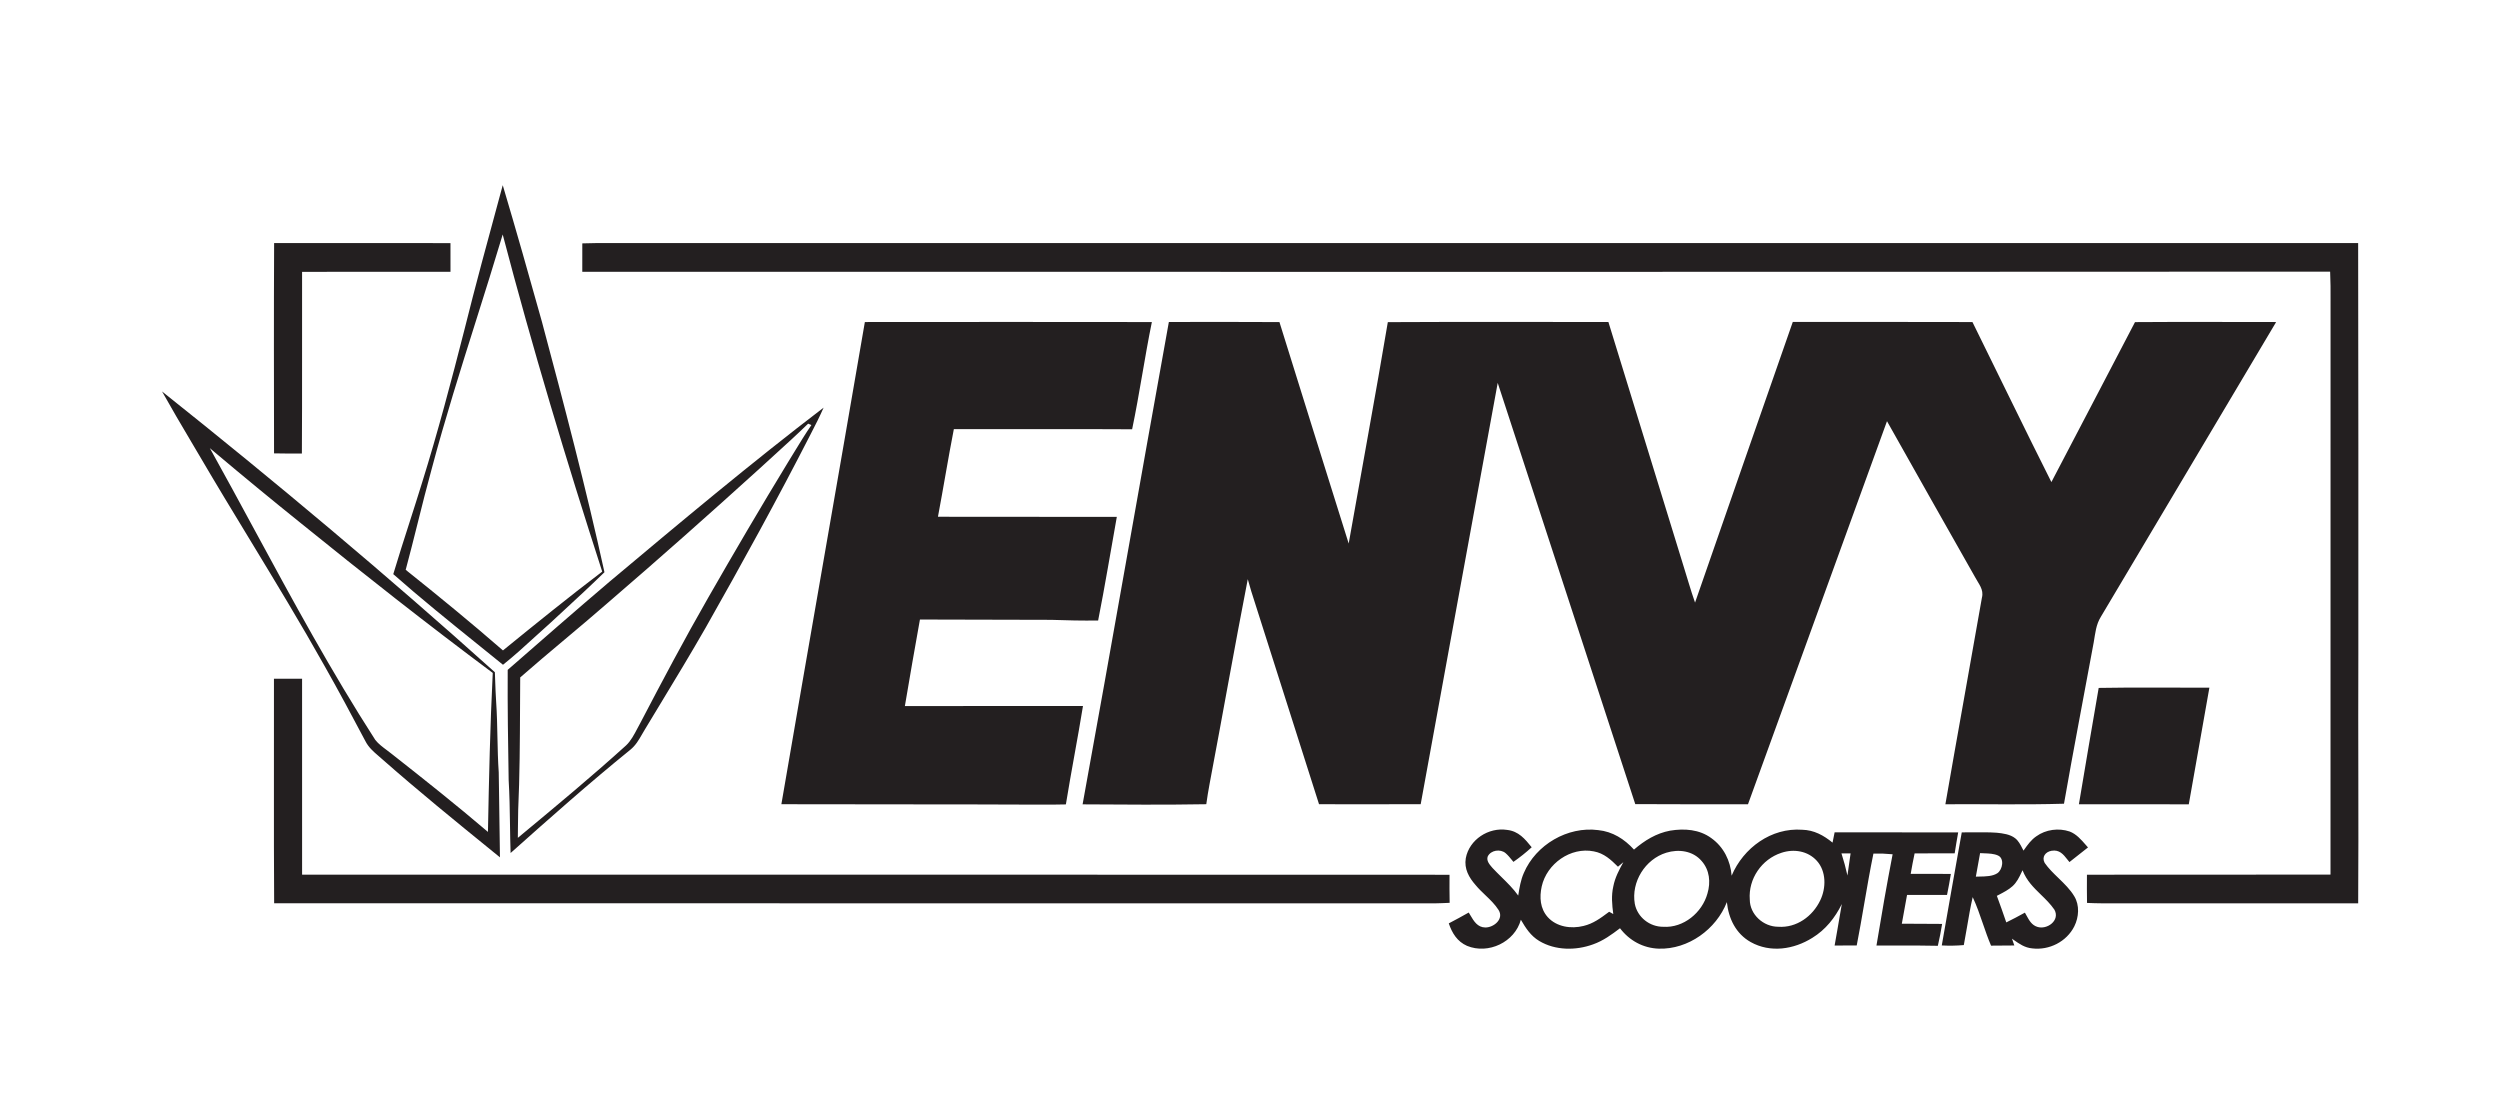
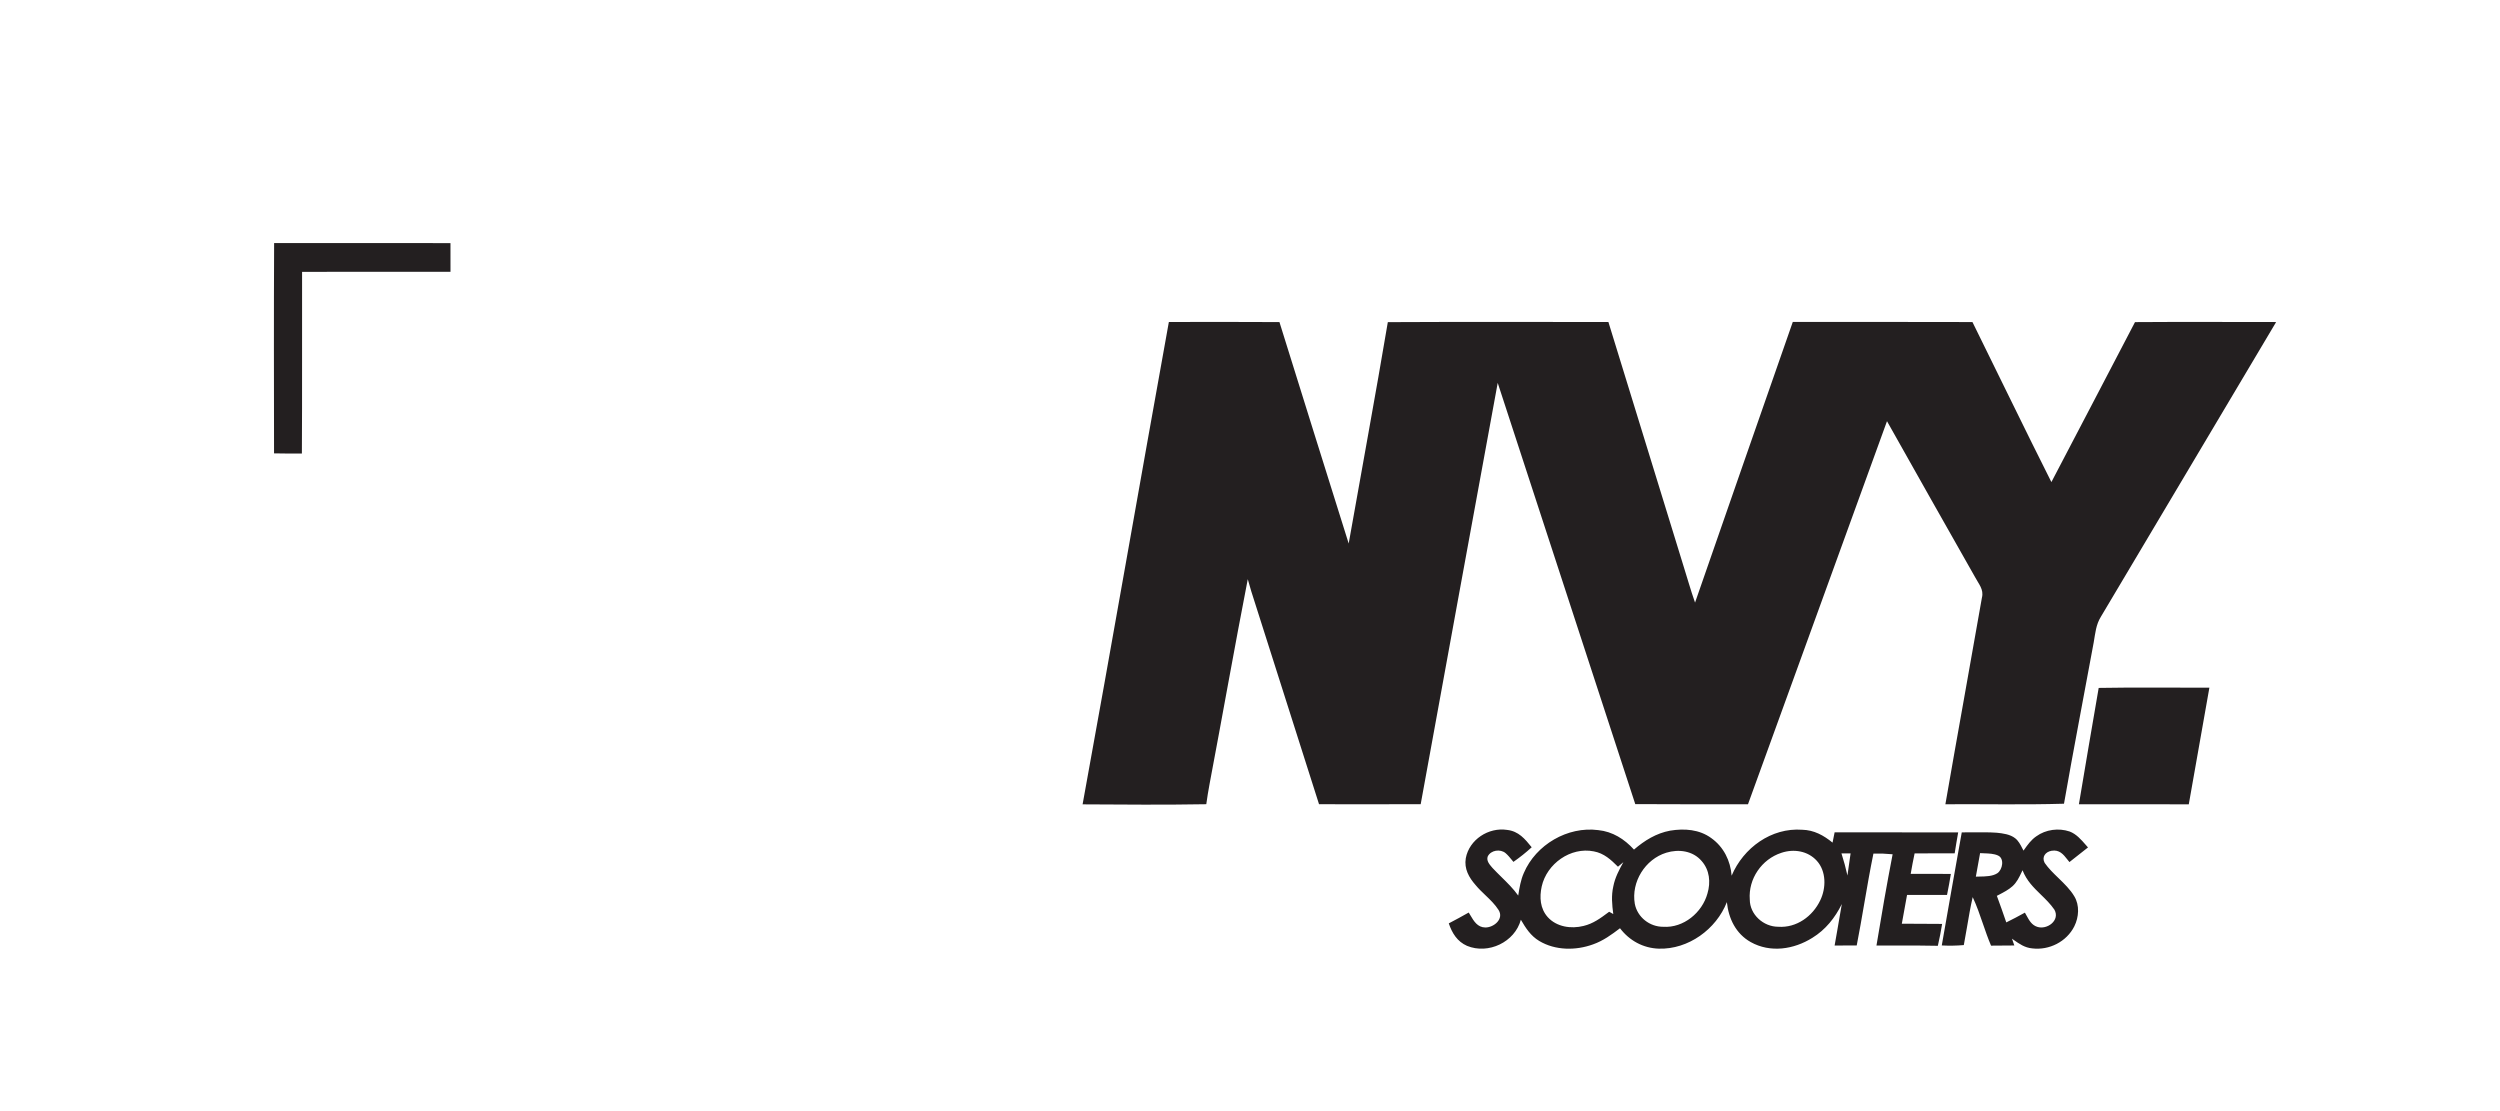
<svg xmlns="http://www.w3.org/2000/svg" fill="none" viewBox="0 0 162 72" height="72" width="162">
  <path fill="#231F20" d="M17.763 15.752C21.573 15.752 25.382 15.753 29.191 15.753C29.192 16.373 29.192 16.994 29.192 17.614C25.986 17.616 22.781 17.614 19.575 17.615C19.566 21.54 19.586 25.465 19.562 29.39C18.96 29.392 18.36 29.39 17.758 29.378C17.751 24.836 17.741 20.294 17.763 15.752Z" />
-   <path fill="#231F20" d="M37.733 15.771C38.3 15.752 38.864 15.748 39.431 15.752C77.224 15.756 115.015 15.749 152.808 15.752C152.821 24.632 152.828 33.51 152.821 42.39C152.798 47.771 152.846 53.154 152.81 58.534C147.594 58.535 142.38 58.531 137.165 58.534C136.523 58.54 135.88 58.54 135.239 58.509C135.229 57.9 135.229 57.291 135.234 56.681C140.495 56.672 145.756 56.688 151.017 56.672C151.022 44.272 151.017 31.87 151.02 19.468C151.024 18.846 151.022 18.224 150.993 17.602C113.239 17.625 75.486 17.614 37.732 17.611C37.728 16.998 37.728 16.385 37.733 15.771Z" />
-   <path fill="#231F20" d="M56.043 20.868C62.243 20.863 68.442 20.858 74.641 20.869C74.169 23.177 73.843 25.513 73.362 27.817C69.511 27.792 65.659 27.82 61.809 27.809C61.44 29.698 61.136 31.597 60.779 33.486C64.642 33.496 68.507 33.486 72.37 33.493C71.966 35.735 71.602 37.976 71.159 40.209C70.143 40.225 69.132 40.2 68.118 40.166C65.283 40.157 62.447 40.15 59.612 40.145C59.269 42.012 58.957 43.884 58.636 45.754C62.482 45.746 66.33 45.751 70.177 45.75C69.833 47.88 69.413 49.997 69.069 52.126C68.471 52.141 67.874 52.143 67.275 52.14C61.727 52.113 56.181 52.13 50.633 52.113C52.42 41.696 54.254 31.285 56.043 20.868Z" />
  <path fill="#231F20" d="M75.742 20.865C78.129 20.863 80.519 20.854 82.908 20.871C84.389 25.659 85.902 30.436 87.395 35.22C88.237 30.437 89.125 25.663 89.931 20.875C94.695 20.848 99.459 20.871 104.224 20.865C105.838 26.106 107.453 31.349 109.064 36.59C109.326 37.41 109.551 38.238 109.839 39.048C111.938 32.983 114.06 26.923 116.173 20.861C120.053 20.869 123.934 20.852 127.815 20.869C129.524 24.324 131.197 27.798 132.93 31.239C134.732 27.782 136.551 24.333 138.348 20.873C141.397 20.851 144.445 20.868 147.494 20.868C143.701 27.228 139.934 33.603 136.14 39.96C135.814 40.483 135.777 41.032 135.673 41.623C135.032 45.109 134.357 48.589 133.747 52.081C131.186 52.157 128.622 52.099 126.061 52.115C126.833 47.653 127.65 43.193 128.428 38.731C128.57 38.194 128.206 37.828 127.974 37.379C126.074 34.018 124.163 30.662 122.277 27.293C119.275 35.567 116.27 43.84 113.27 52.115C110.835 52.113 108.4 52.124 105.965 52.106C102.999 43.005 100.019 33.912 97.052 24.811C95.39 33.912 93.709 43.008 92.061 52.11C89.866 52.119 87.669 52.119 85.473 52.113C84.012 47.511 82.544 42.911 81.08 38.309C81.002 38.051 80.929 37.791 80.856 37.53C79.996 41.95 79.215 46.39 78.378 50.814C78.295 51.246 78.229 51.679 78.167 52.113C75.497 52.16 72.822 52.139 70.152 52.122C72.05 41.71 73.86 31.281 75.742 20.865Z" />
-   <path fill="#231F20" d="M32.578 12C33.452 14.936 34.288 17.882 35.112 20.833C36.551 26.217 37.977 31.64 39.169 37.08C38.301 37.928 37.41 38.752 36.518 39.575C36.243 39.829 35.968 40.084 35.693 40.339C35.333 40.656 34.98 40.979 34.627 41.302L34.627 41.302C33.964 41.909 33.301 42.515 32.594 43.077C32.029 42.617 31.462 42.16 30.894 41.703L30.894 41.703L30.894 41.703C29.068 40.23 27.238 38.755 25.484 37.204C25.817 36.09 26.173 34.982 26.529 33.874L26.529 33.873C26.805 33.012 27.082 32.15 27.348 31.285C28.369 28.013 29.247 24.687 30.095 21.367C30.806 18.511 31.579 15.672 32.352 12.832L32.352 12.832L32.578 12ZM10.5 25.366C17.855 31.221 25.076 37.276 32.068 43.56C32.075 43.733 32.081 43.907 32.087 44.08L32.087 44.08C32.103 44.549 32.12 45.019 32.151 45.488C32.203 46.248 32.219 47.008 32.234 47.768C32.25 48.529 32.265 49.289 32.318 50.049L32.338 51.383L32.338 51.387C32.358 52.776 32.379 54.168 32.397 55.556L31.9 55.152C29.481 53.186 27.096 51.247 24.758 49.187C24.68 49.117 24.602 49.049 24.524 48.983C24.195 48.7 23.884 48.432 23.675 48.021C22.819 46.401 21.953 44.785 21.052 43.191C19.506 40.432 17.868 37.735 16.23 35.036L16.23 35.036C15.118 33.206 14.006 31.375 12.923 29.525C12.745 29.222 12.566 28.92 12.387 28.618L12.387 28.617L12.387 28.617C11.749 27.539 11.111 26.46 10.5 25.366ZM52.553 28.09C52.838 27.538 53.121 26.985 53.37 26.415C48.648 30.021 44.082 33.849 39.53 37.666L39.505 37.687C37.286 39.574 35.093 41.49 32.899 43.407C32.885 45.788 32.921 48.167 32.961 50.547C33.018 51.497 33.033 52.447 33.047 53.397C33.056 54.023 33.066 54.648 33.087 55.275C35.624 53.013 38.203 50.724 40.844 48.585C41.189 48.304 41.388 47.959 41.597 47.596C41.658 47.49 41.72 47.382 41.786 47.274C42.116 46.727 42.446 46.181 42.776 45.636C43.774 43.989 44.769 42.346 45.728 40.671C48.081 36.517 50.379 32.34 52.553 28.09ZM32.575 15.194C34.501 22.541 36.69 29.813 39.023 37.041C36.842 38.698 34.714 40.42 32.592 42.148C30.532 40.354 28.423 38.629 26.289 36.924C26.559 35.919 26.812 34.91 27.065 33.9L27.065 33.9C27.36 32.718 27.656 31.537 27.98 30.363C28.839 27.136 29.84 23.963 30.842 20.788L30.842 20.788L30.842 20.788C31.429 18.928 32.016 17.067 32.575 15.194ZM52.367 27.453L52.578 27.545C52.19 28.11 51.834 28.693 51.478 29.277C51.338 29.507 51.198 29.738 51.055 29.968C49.291 32.863 47.577 35.787 45.893 38.727C44.361 41.399 42.92 44.117 41.495 46.845C41.43 46.96 41.367 47.082 41.302 47.205C41.095 47.6 40.878 48.014 40.567 48.305C38.392 50.276 36.139 52.148 33.88 54.023L33.88 54.023L33.556 54.293C33.558 54.107 33.559 53.921 33.561 53.736C33.564 53.327 33.567 52.918 33.578 52.51C33.679 50.275 33.689 48.035 33.699 45.797V45.797C33.702 45.163 33.705 44.53 33.71 43.897C34.667 43.058 35.641 42.24 36.615 41.421L36.616 41.421C37.561 40.627 38.506 39.833 39.435 39.021C42.733 36.185 45.987 33.298 49.209 30.374C49.534 30.074 49.861 29.777 50.188 29.48L50.189 29.479C50.923 28.812 51.658 28.145 52.367 27.453ZM13.833 29.238C13.754 29.171 13.675 29.104 13.597 29.037C14.585 30.813 15.547 32.589 16.506 34.361C18.992 38.95 21.46 43.506 24.321 47.951C24.524 48.206 24.8 48.411 25.069 48.612C25.174 48.691 25.278 48.768 25.377 48.848C27.481 50.503 29.583 52.171 31.619 53.908C31.684 50.461 31.76 47.047 31.93 43.605C27.69 40.446 23.536 37.175 19.427 33.847C17.589 32.368 15.767 30.869 13.962 29.347C13.919 29.311 13.876 29.274 13.833 29.238Z" clip-rule="evenodd" fill-rule="evenodd" />
-   <path fill="#231F20" d="M17.752 43.984C18.36 43.978 18.967 43.978 19.575 43.98C19.573 48.212 19.572 52.445 19.576 56.678C44.361 56.681 69.145 56.672 93.929 56.685C93.923 57.291 93.926 57.897 93.937 58.503C93.628 58.516 93.32 58.533 93.009 58.536C67.928 58.529 42.845 58.541 17.765 58.53C17.734 53.683 17.761 48.833 17.752 43.984Z" />
  <path fill="#231F20" d="M143.168 44.563C142.726 47.083 142.284 49.603 141.833 52.12C139.459 52.11 137.086 52.122 134.713 52.115C135.136 49.603 135.558 47.086 135.995 44.577C138.384 44.533 140.779 44.567 143.168 44.563Z" />
  <path fill="#231F20" d="M97.659 53.778C98.406 53.861 98.814 54.359 99.254 54.903C98.877 55.248 98.488 55.557 98.07 55.85C98.04 55.813 98.01 55.776 97.979 55.739L97.979 55.739C97.849 55.579 97.715 55.415 97.561 55.283C97.219 54.995 96.602 55.087 96.404 55.501C96.31 55.772 96.507 56.002 96.675 56.198C96.691 56.216 96.706 56.233 96.72 56.25C96.905 56.448 97.096 56.636 97.287 56.824C97.674 57.205 98.06 57.583 98.381 58.033L98.384 58.011C98.463 57.514 98.54 57.031 98.745 56.567C99.528 54.736 101.579 53.535 103.563 53.791C104.494 53.884 105.265 54.372 105.882 55.054C106.568 54.462 107.322 53.995 108.225 53.826C109.149 53.675 110.122 53.742 110.897 54.313C111.695 54.885 112.134 55.774 112.21 56.744C112.971 54.941 114.781 53.622 116.78 53.768C117.547 53.785 118.17 54.13 118.749 54.602C118.793 54.382 118.838 54.163 118.882 53.943L118.882 53.943L118.884 53.934C120.116 53.936 121.348 53.936 122.58 53.937C124.017 53.937 125.453 53.937 126.89 53.94C126.81 54.391 126.732 54.843 126.663 55.295C126.279 55.297 125.894 55.297 125.51 55.297C125.029 55.297 124.548 55.297 124.067 55.3C123.972 55.741 123.889 56.183 123.813 56.627C124.247 56.629 124.681 56.628 125.114 56.628H125.114C125.548 56.628 125.982 56.627 126.416 56.629C126.341 57.084 126.261 57.54 126.167 57.991C125.304 57.991 124.44 57.991 123.577 57.99C123.463 58.613 123.35 59.234 123.238 59.857C123.576 59.86 123.915 59.86 124.253 59.861C124.785 59.862 125.317 59.863 125.849 59.87C125.77 60.345 125.685 60.819 125.572 61.288C124.621 61.265 123.671 61.267 122.72 61.269H122.72C122.345 61.269 121.97 61.27 121.595 61.269C121.92 59.296 122.262 57.322 122.642 55.357C122.225 55.317 121.817 55.301 121.398 55.311C121.176 56.39 120.989 57.476 120.802 58.562L120.802 58.562C120.647 59.464 120.491 60.365 120.316 61.264C119.837 61.272 119.361 61.273 118.883 61.271C118.938 60.948 118.996 60.626 119.053 60.303C119.154 59.73 119.256 59.157 119.35 58.582C118.908 59.476 118.295 60.247 117.438 60.773C116.239 61.524 114.72 61.759 113.445 61.046C112.484 60.504 112.012 59.526 111.901 58.457C111.213 60.216 109.4 61.532 107.489 61.473C106.48 61.442 105.584 60.95 104.976 60.15C104.426 60.568 103.892 60.959 103.235 61.193C102.115 61.603 100.784 61.598 99.742 60.974C99.187 60.641 98.87 60.143 98.552 59.599C98.159 61.051 96.442 61.86 95.065 61.292C94.429 61.012 94.097 60.469 93.881 59.835C94.316 59.608 94.747 59.374 95.173 59.132C95.208 59.188 95.243 59.247 95.278 59.306C95.503 59.689 95.742 60.093 96.245 60.101C96.799 60.108 97.475 59.547 97.107 58.967C96.882 58.61 96.568 58.309 96.254 58.009C96.033 57.798 95.812 57.587 95.623 57.357C95.186 56.861 94.868 56.298 94.983 55.612C95.207 54.404 96.461 53.593 97.659 53.778ZM135.159 54.751L135.159 54.751C135.207 54.806 135.254 54.861 135.302 54.914C134.904 55.235 134.503 55.55 134.1 55.862C134.056 55.809 134.013 55.755 133.971 55.702C133.704 55.362 133.452 55.043 132.94 55.13C132.542 55.2 132.29 55.532 132.495 55.916C132.741 56.273 133.065 56.586 133.391 56.901C133.77 57.269 134.153 57.639 134.416 58.083C134.768 58.662 134.711 59.435 134.416 60.026C133.915 61.023 132.789 61.591 131.688 61.456C131.204 61.411 130.856 61.166 130.48 60.9C130.446 60.876 130.411 60.851 130.376 60.826L130.452 61.046L130.528 61.267C130.024 61.269 129.522 61.272 129.02 61.278C128.821 60.811 128.656 60.332 128.491 59.852C128.292 59.271 128.092 58.69 127.831 58.133C127.682 58.775 127.572 59.425 127.462 60.075L127.462 60.075C127.396 60.464 127.33 60.853 127.255 61.241C126.779 61.283 126.305 61.29 125.827 61.265C126.254 58.822 126.682 56.38 127.122 53.938C127.379 53.941 127.636 53.939 127.893 53.936C128.393 53.931 128.894 53.926 129.39 53.961C129.782 54 130.262 54.064 130.578 54.315C130.794 54.481 130.919 54.725 131.041 54.964C131.068 55.016 131.095 55.069 131.123 55.12L131.16 55.068C131.393 54.738 131.614 54.425 131.954 54.192C132.565 53.75 133.399 53.64 134.111 53.881C134.544 54.043 134.858 54.406 135.159 54.751ZM103.279 55.169C103.943 55.293 104.383 55.705 104.844 56.163L105.194 55.869C104.917 56.374 104.653 56.864 104.543 57.436C104.405 58.038 104.46 58.626 104.54 59.23C104.496 59.206 104.452 59.181 104.407 59.156L104.407 59.156C104.363 59.131 104.319 59.106 104.274 59.081L104.218 59.123C103.712 59.5 103.24 59.852 102.609 60.002C101.808 60.202 100.87 60.067 100.295 59.431C99.798 58.877 99.749 58.14 99.903 57.44C100.232 55.971 101.774 54.867 103.279 55.169ZM107.977 55.255C108.78 55.009 109.697 55.128 110.265 55.792C110.784 56.377 110.861 57.169 110.643 57.898C110.303 59.136 109.094 60.142 107.78 60.056C106.901 60.061 106.103 59.437 105.935 58.568C105.691 57.149 106.605 55.678 107.977 55.255ZM117.729 55.778C117.147 55.137 116.235 54.992 115.432 55.263C114.16 55.675 113.283 56.951 113.386 58.291C113.388 59.265 114.273 60.053 115.225 60.054C116.413 60.14 117.462 59.378 117.956 58.334C118.338 57.54 118.348 56.459 117.729 55.778ZM119.327 55.301H119.919C119.902 55.414 119.886 55.527 119.869 55.64L119.869 55.641C119.814 56.005 119.76 56.369 119.714 56.734C119.607 56.249 119.479 55.775 119.327 55.301ZM128.591 55.295C128.495 55.292 128.401 55.288 128.31 55.282C128.215 55.789 128.122 56.298 128.035 56.807C128.115 56.804 128.2 56.802 128.287 56.801C128.676 56.794 129.118 56.786 129.425 56.587C129.768 56.361 129.906 55.62 129.463 55.433C129.204 55.318 128.889 55.306 128.591 55.295ZM131.061 56.392C131.324 57.072 131.784 57.519 132.249 57.972C132.557 58.271 132.867 58.573 133.125 58.946C133.515 59.641 132.648 60.271 132.013 60.059C131.654 59.943 131.489 59.639 131.322 59.334C131.286 59.269 131.251 59.203 131.213 59.139C130.816 59.36 130.415 59.572 130.007 59.772C129.809 59.197 129.608 58.621 129.396 58.05C129.44 58.027 129.486 58.003 129.532 57.98C129.836 57.821 130.159 57.654 130.41 57.427C130.686 57.177 130.838 56.859 130.994 56.532L130.994 56.531C131.016 56.485 131.038 56.439 131.061 56.392Z" clip-rule="evenodd" fill-rule="evenodd" />
</svg>